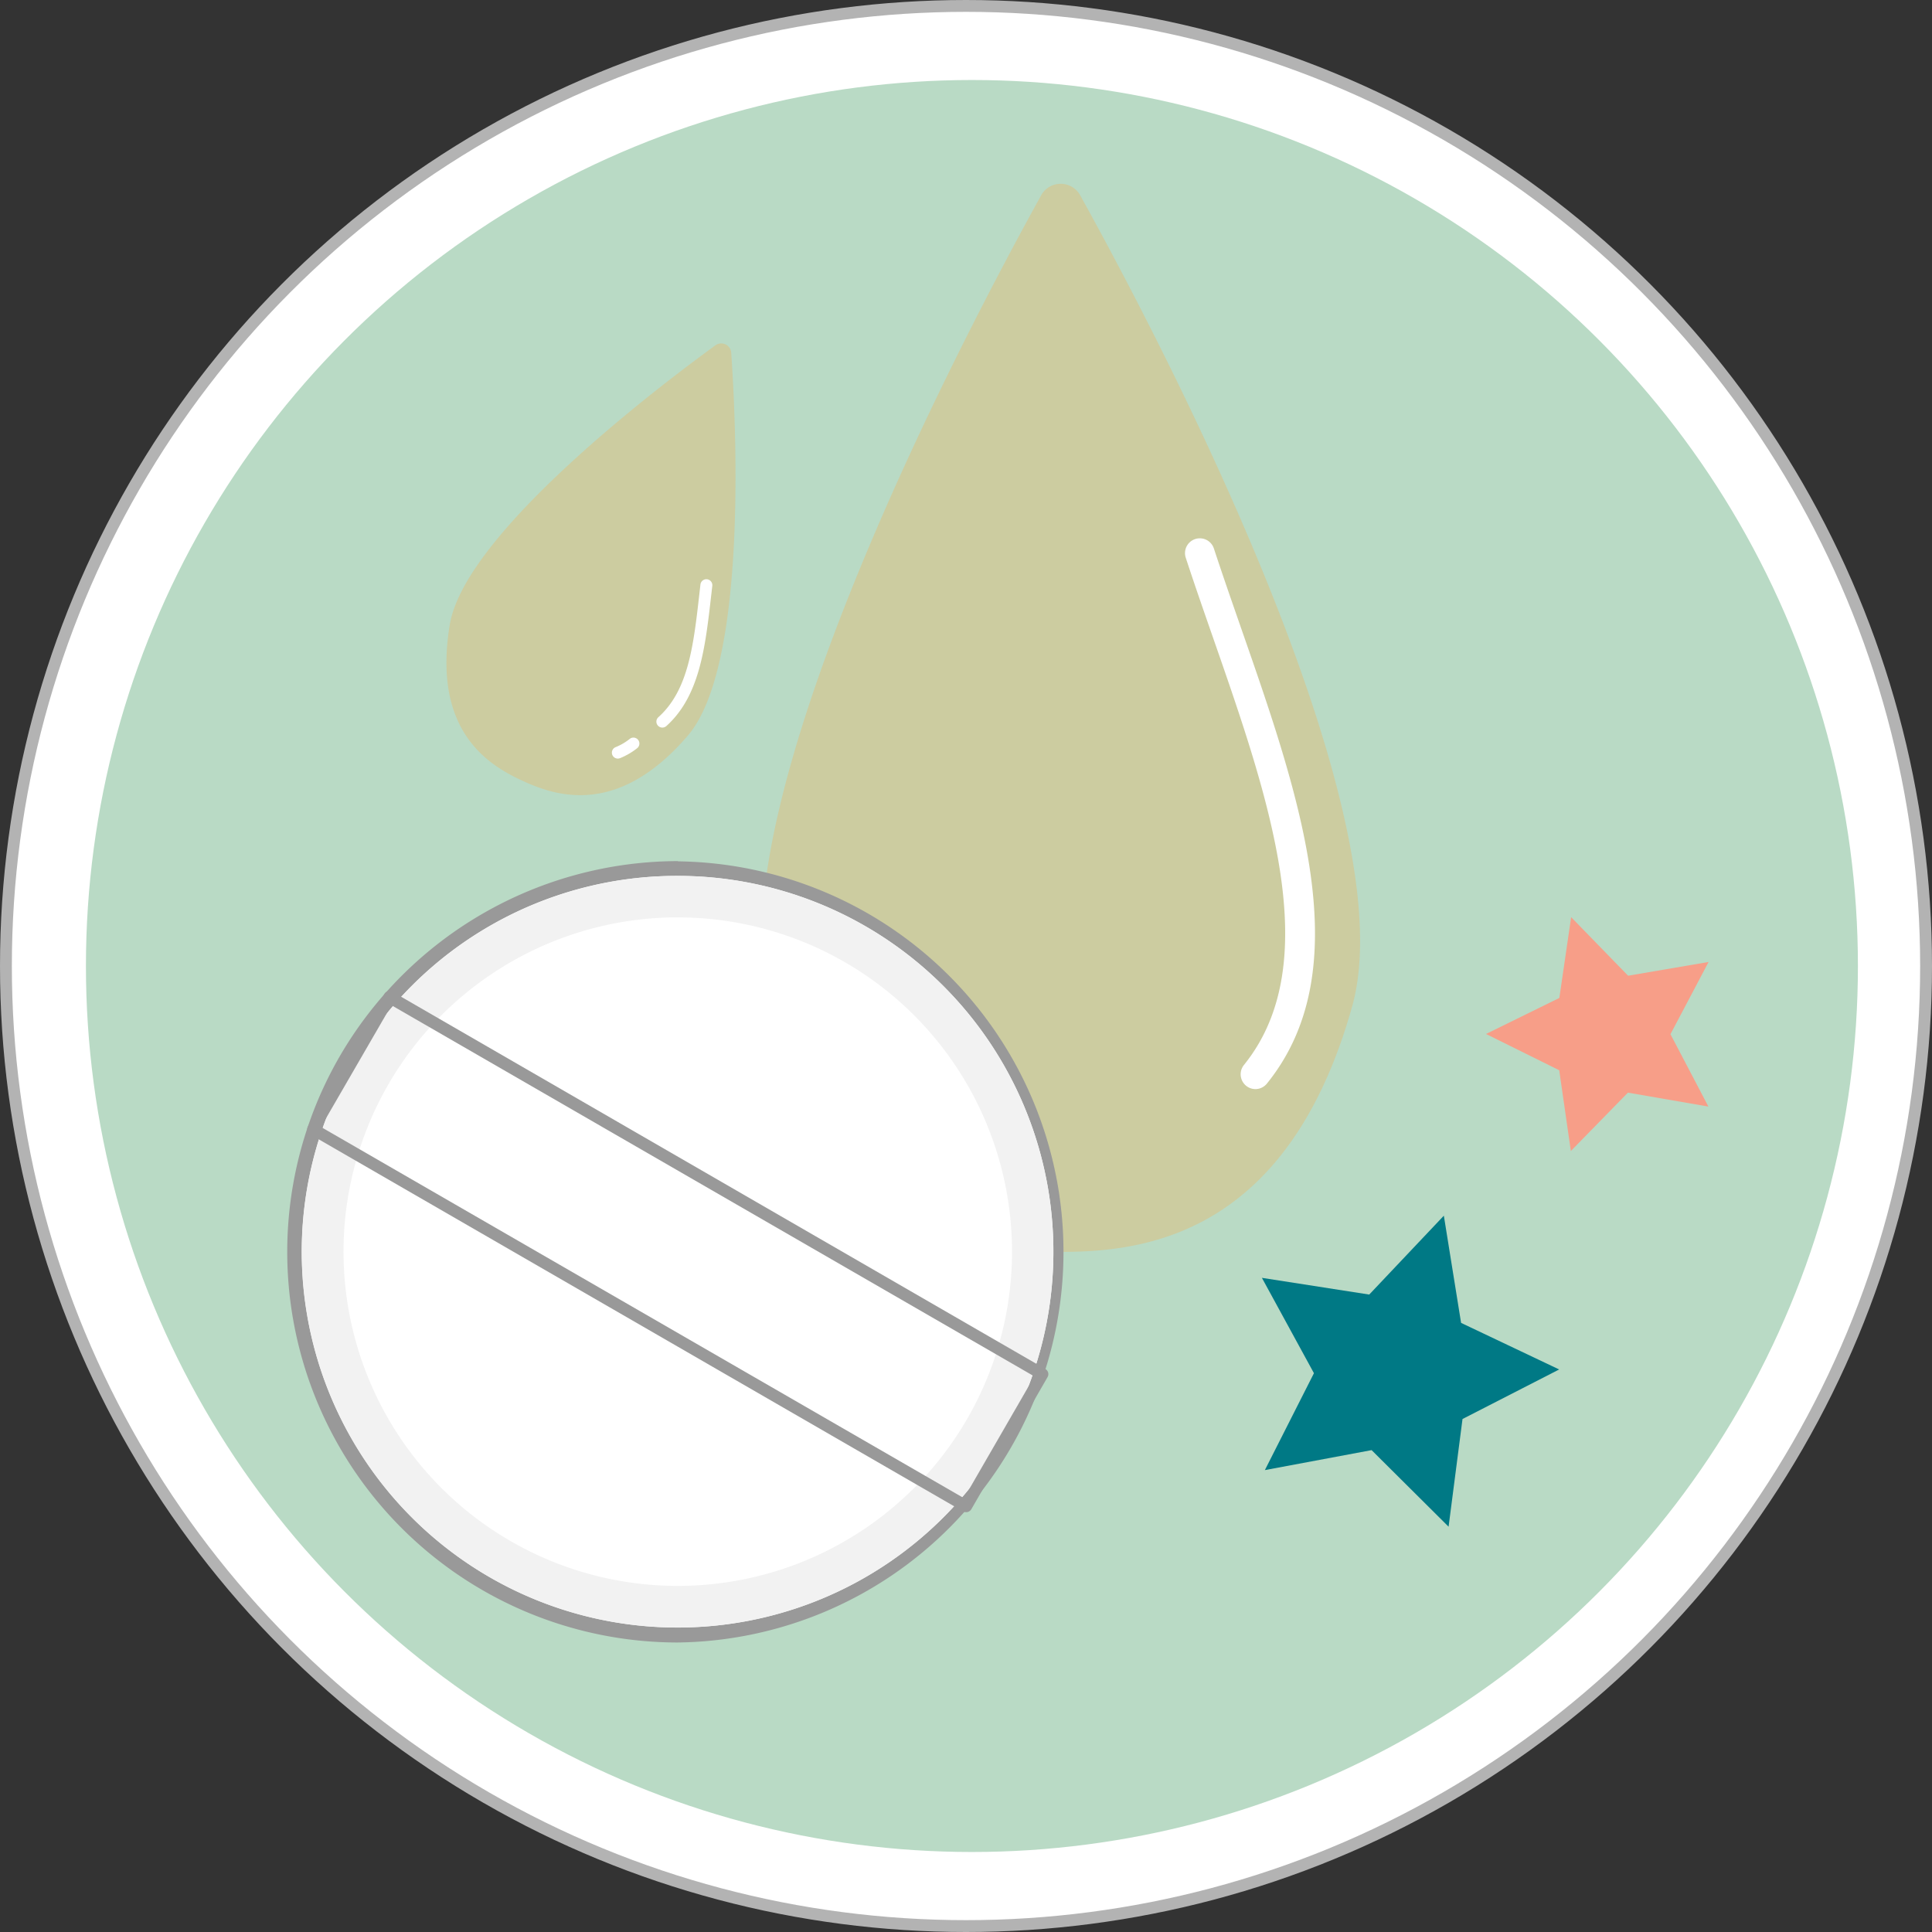
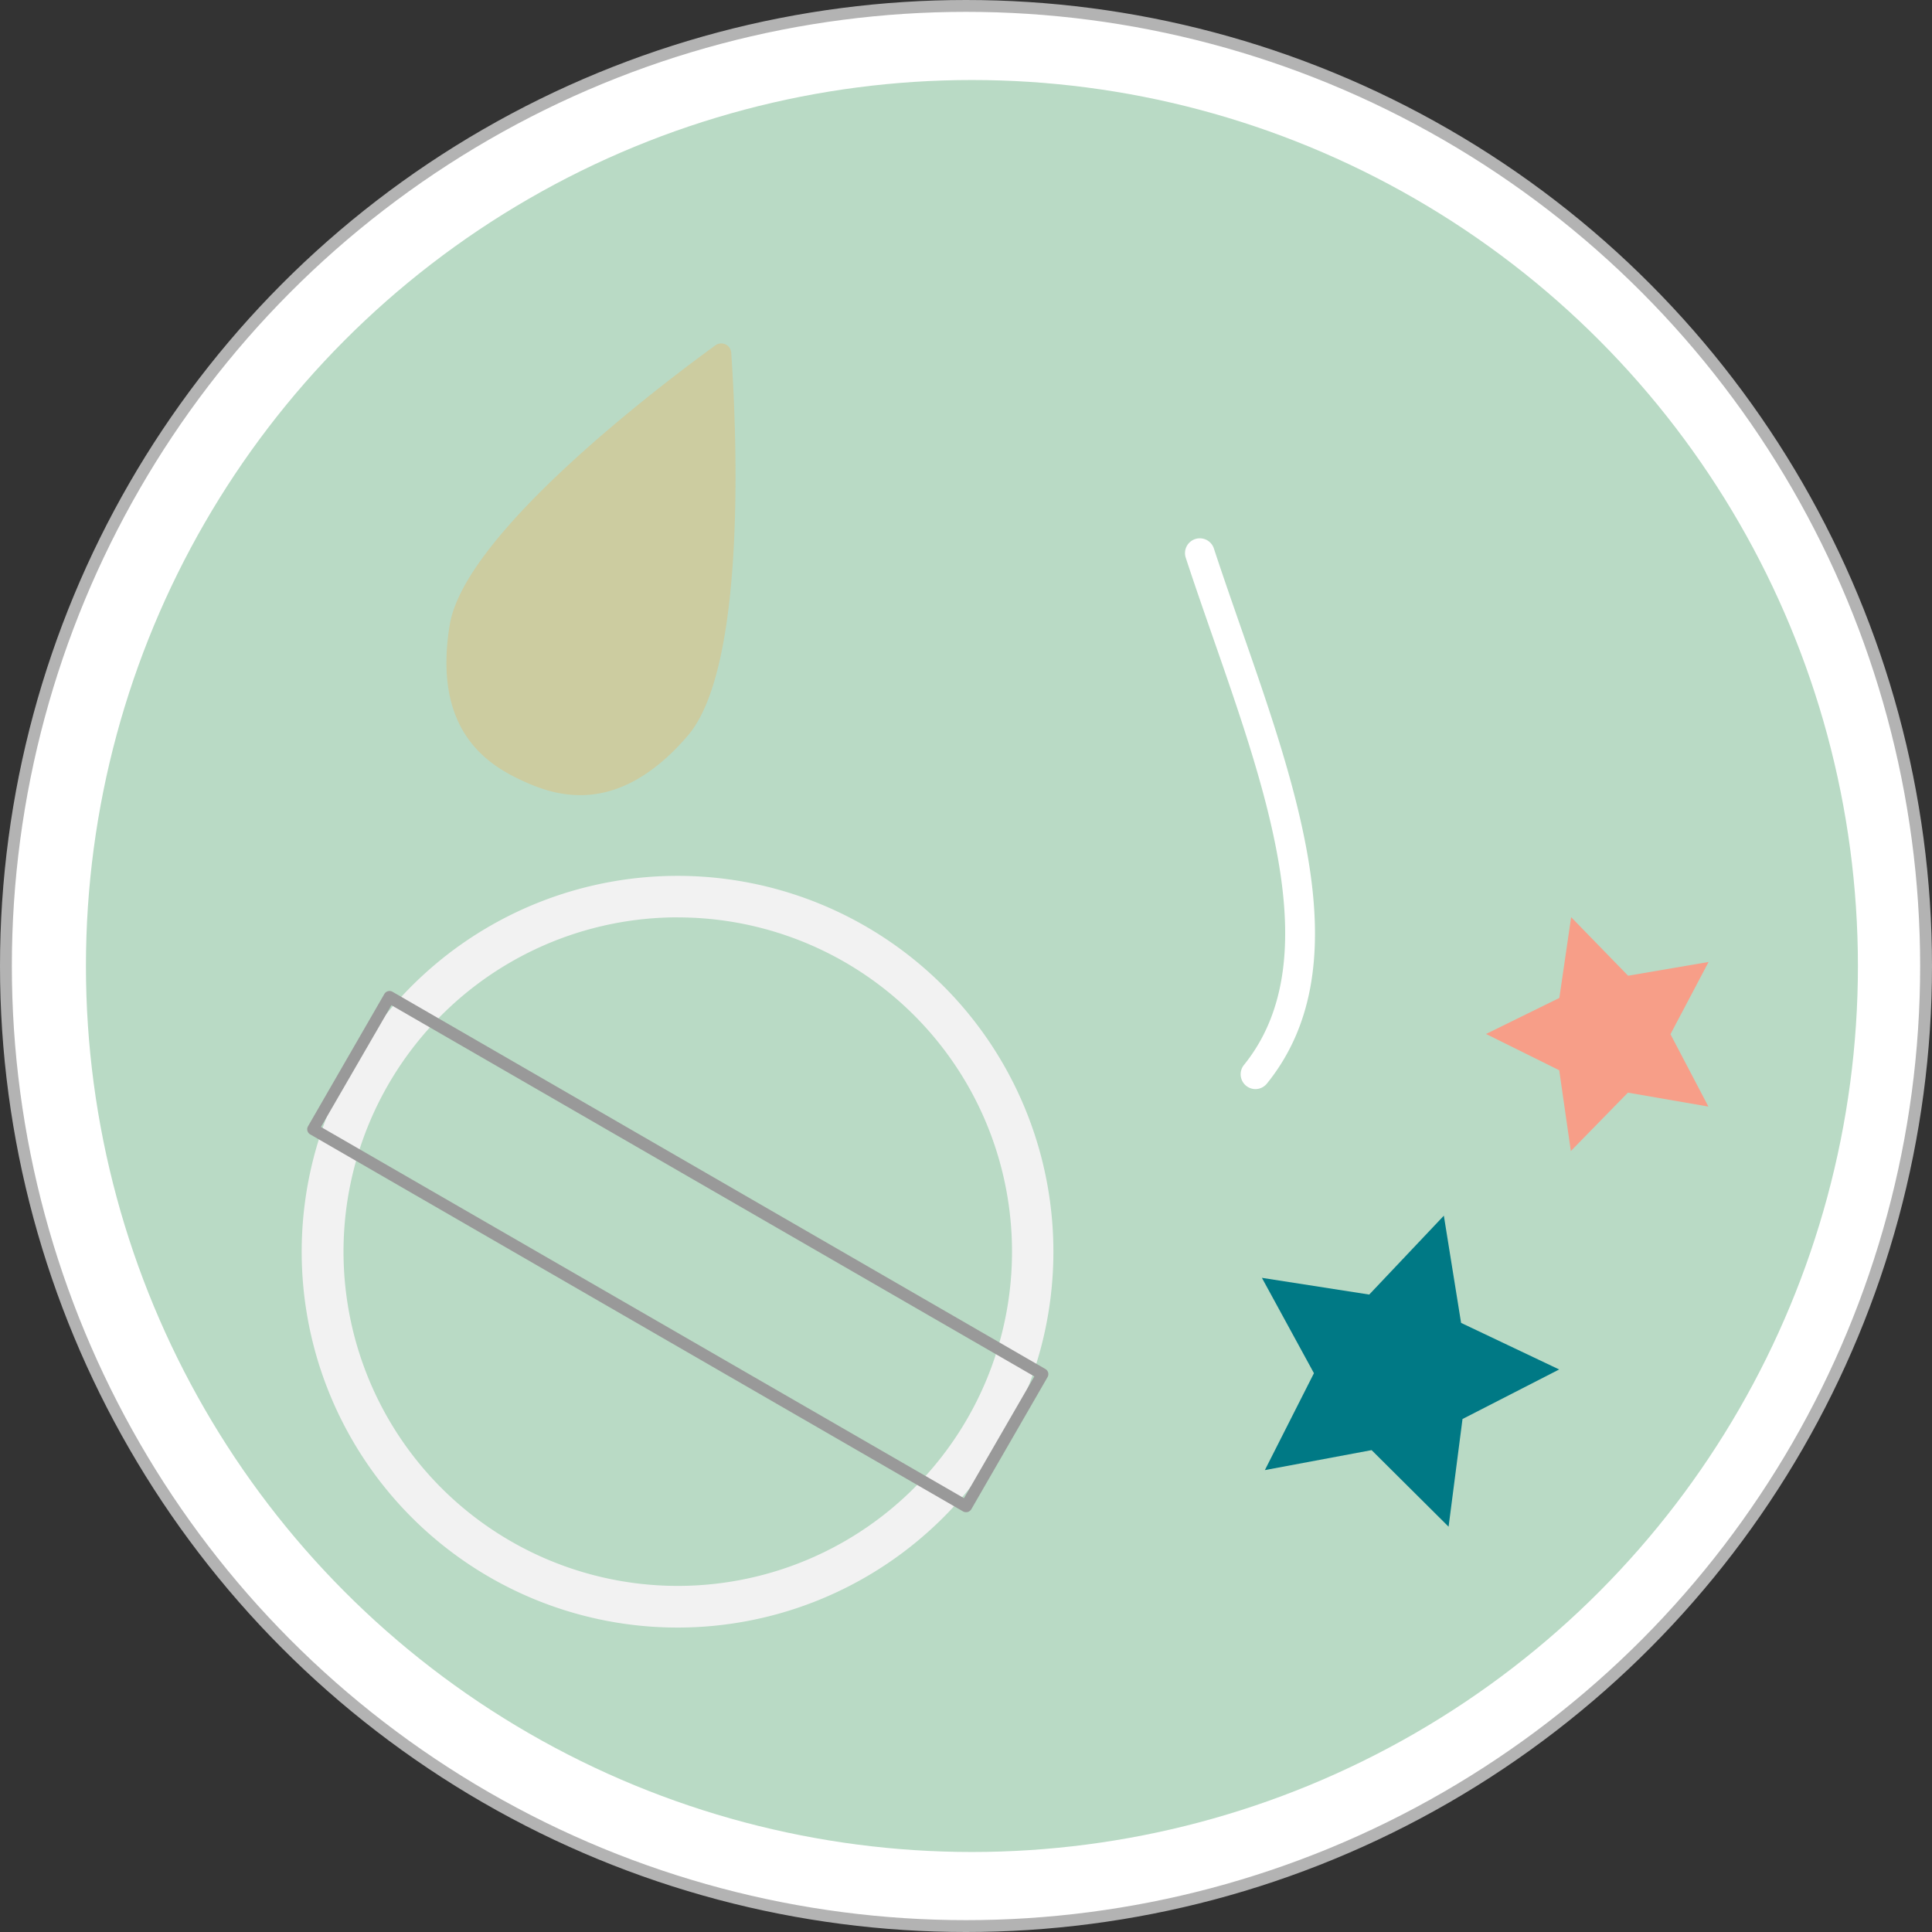
<svg xmlns="http://www.w3.org/2000/svg" viewBox="0 0 326 326" id="el_xIrOWxY9j" height="326" width="326">
  <rect x="0" y="0" width="326" height="326" fill="#333333" stroke="none" />
  <style>@-webkit-keyframes el_Wz3bUl6Dyp_Animation{42.67%{opacity: 1;}80%{opacity: 0.4;}0%{opacity: 1;}100%{opacity: 0.4;}}@keyframes el_Wz3bUl6Dyp_Animation{42.67%{opacity: 1;}80%{opacity: 0.4;}0%{opacity: 1;}100%{opacity: 0.4;}}@-webkit-keyframes el_OrRZ0lkUVq_Animation{42.67%{opacity: 1;}80%{opacity: 0.4;}0%{opacity: 1;}100%{opacity: 0.4;}}@keyframes el_OrRZ0lkUVq_Animation{42.67%{opacity: 1;}80%{opacity: 0.4;}0%{opacity: 1;}100%{opacity: 0.4;}}@-webkit-keyframes el_STjpdWBf5j_2OhbN_Q3z_Animation{20%{-webkit-transform: translate(0px, 0px) translate(0px, 0px) translate(0px, 0px);transform: translate(0px, 0px) translate(0px, 0px) translate(0px, 0px);}52%{-webkit-transform: translate(0px, 0px) translate(0px, 0px) translate(100px, -100px);transform: translate(0px, 0px) translate(0px, 0px) translate(100px, -100px);}80%{-webkit-transform: translate(0px, 0px) translate(0px, 0px) translate(0px, 0px);transform: translate(0px, 0px) translate(0px, 0px) translate(0px, 0px);}0%{-webkit-transform: translate(0px, 0px) translate(0px, 0px) translate(0px, 0px);transform: translate(0px, 0px) translate(0px, 0px) translate(0px, 0px);}100%{-webkit-transform: translate(0px, 0px) translate(0px, 0px) translate(0px, 0px);transform: translate(0px, 0px) translate(0px, 0px) translate(0px, 0px);}}@keyframes el_STjpdWBf5j_2OhbN_Q3z_Animation{20%{-webkit-transform: translate(0px, 0px) translate(0px, 0px) translate(0px, 0px);transform: translate(0px, 0px) translate(0px, 0px) translate(0px, 0px);}52%{-webkit-transform: translate(0px, 0px) translate(0px, 0px) translate(100px, -100px);transform: translate(0px, 0px) translate(0px, 0px) translate(100px, -100px);}80%{-webkit-transform: translate(0px, 0px) translate(0px, 0px) translate(0px, 0px);transform: translate(0px, 0px) translate(0px, 0px) translate(0px, 0px);}0%{-webkit-transform: translate(0px, 0px) translate(0px, 0px) translate(0px, 0px);transform: translate(0px, 0px) translate(0px, 0px) translate(0px, 0px);}100%{-webkit-transform: translate(0px, 0px) translate(0px, 0px) translate(0px, 0px);transform: translate(0px, 0px) translate(0px, 0px) translate(0px, 0px);}}@-webkit-keyframes el_GIJhVUVFSm_-mHohpORi_Animation{20%{-webkit-transform: translate(0px, 0px) translate(0px, 0px) translate(0px, 0px);transform: translate(0px, 0px) translate(0px, 0px) translate(0px, 0px);}52%{-webkit-transform: translate(0px, 0px) translate(0px, 0px) translate(100px, -100px);transform: translate(0px, 0px) translate(0px, 0px) translate(100px, -100px);}80%{-webkit-transform: translate(0px, 0px) translate(0px, 0px) translate(0px, 0px);transform: translate(0px, 0px) translate(0px, 0px) translate(0px, 0px);}0%{-webkit-transform: translate(0px, 0px) translate(0px, 0px) translate(0px, 0px);transform: translate(0px, 0px) translate(0px, 0px) translate(0px, 0px);}100%{-webkit-transform: translate(0px, 0px) translate(0px, 0px) translate(0px, 0px);transform: translate(0px, 0px) translate(0px, 0px) translate(0px, 0px);}}@keyframes el_GIJhVUVFSm_-mHohpORi_Animation{20%{-webkit-transform: translate(0px, 0px) translate(0px, 0px) translate(0px, 0px);transform: translate(0px, 0px) translate(0px, 0px) translate(0px, 0px);}52%{-webkit-transform: translate(0px, 0px) translate(0px, 0px) translate(100px, -100px);transform: translate(0px, 0px) translate(0px, 0px) translate(100px, -100px);}80%{-webkit-transform: translate(0px, 0px) translate(0px, 0px) translate(0px, 0px);transform: translate(0px, 0px) translate(0px, 0px) translate(0px, 0px);}0%{-webkit-transform: translate(0px, 0px) translate(0px, 0px) translate(0px, 0px);transform: translate(0px, 0px) translate(0px, 0px) translate(0px, 0px);}100%{-webkit-transform: translate(0px, 0px) translate(0px, 0px) translate(0px, 0px);transform: translate(0px, 0px) translate(0px, 0px) translate(0px, 0px);}}@-webkit-keyframes el_3KX3wVScJY_Ry0Vm2pJI72_Animation{20%{-webkit-transform: translate(0px, 0px) translate(0px, 0px) translate(0px, 0px);transform: translate(0px, 0px) translate(0px, 0px) translate(0px, 0px);}52%{-webkit-transform: translate(0px, 0px) translate(0px, 0px) translate(100px, -100px);transform: translate(0px, 0px) translate(0px, 0px) translate(100px, -100px);}80%{-webkit-transform: translate(0px, 0px) translate(0px, 0px) translate(0px, 0px);transform: translate(0px, 0px) translate(0px, 0px) translate(0px, 0px);}0%{-webkit-transform: translate(0px, 0px) translate(0px, 0px) translate(0px, 0px);transform: translate(0px, 0px) translate(0px, 0px) translate(0px, 0px);}100%{-webkit-transform: translate(0px, 0px) translate(0px, 0px) translate(0px, 0px);transform: translate(0px, 0px) translate(0px, 0px) translate(0px, 0px);}}@keyframes el_3KX3wVScJY_Ry0Vm2pJI72_Animation{20%{-webkit-transform: translate(0px, 0px) translate(0px, 0px) translate(0px, 0px);transform: translate(0px, 0px) translate(0px, 0px) translate(0px, 0px);}52%{-webkit-transform: translate(0px, 0px) translate(0px, 0px) translate(100px, -100px);transform: translate(0px, 0px) translate(0px, 0px) translate(100px, -100px);}80%{-webkit-transform: translate(0px, 0px) translate(0px, 0px) translate(0px, 0px);transform: translate(0px, 0px) translate(0px, 0px) translate(0px, 0px);}0%{-webkit-transform: translate(0px, 0px) translate(0px, 0px) translate(0px, 0px);transform: translate(0px, 0px) translate(0px, 0px) translate(0px, 0px);}100%{-webkit-transform: translate(0px, 0px) translate(0px, 0px) translate(0px, 0px);transform: translate(0px, 0px) translate(0px, 0px) translate(0px, 0px);}}@-webkit-keyframes el_hf08zkGn_t_Jst6ukvxgSJ_Animation{20%{-webkit-transform: translate(0px, 0px) translate(0px, 0px) translate(0px, 0px);transform: translate(0px, 0px) translate(0px, 0px) translate(0px, 0px);}52%{-webkit-transform: translate(0px, 0px) translate(0px, 0px) translate(100px, -100px);transform: translate(0px, 0px) translate(0px, 0px) translate(100px, -100px);}80%{-webkit-transform: translate(0px, 0px) translate(0px, 0px) translate(0px, 0px);transform: translate(0px, 0px) translate(0px, 0px) translate(0px, 0px);}0%{-webkit-transform: translate(0px, 0px) translate(0px, 0px) translate(0px, 0px);transform: translate(0px, 0px) translate(0px, 0px) translate(0px, 0px);}100%{-webkit-transform: translate(0px, 0px) translate(0px, 0px) translate(0px, 0px);transform: translate(0px, 0px) translate(0px, 0px) translate(0px, 0px);}}@keyframes el_hf08zkGn_t_Jst6ukvxgSJ_Animation{20%{-webkit-transform: translate(0px, 0px) translate(0px, 0px) translate(0px, 0px);transform: translate(0px, 0px) translate(0px, 0px) translate(0px, 0px);}52%{-webkit-transform: translate(0px, 0px) translate(0px, 0px) translate(100px, -100px);transform: translate(0px, 0px) translate(0px, 0px) translate(100px, -100px);}80%{-webkit-transform: translate(0px, 0px) translate(0px, 0px) translate(0px, 0px);transform: translate(0px, 0px) translate(0px, 0px) translate(0px, 0px);}0%{-webkit-transform: translate(0px, 0px) translate(0px, 0px) translate(0px, 0px);transform: translate(0px, 0px) translate(0px, 0px) translate(0px, 0px);}100%{-webkit-transform: translate(0px, 0px) translate(0px, 0px) translate(0px, 0px);transform: translate(0px, 0px) translate(0px, 0px) translate(0px, 0px);}}@-webkit-keyframes el_W6Wqsx6Hd4_xEXPSRle4_Animation{20%{-webkit-transform: translate(0px, 0px) translate(0px, 0px) translate(0px, 0px);transform: translate(0px, 0px) translate(0px, 0px) translate(0px, 0px);}52%{-webkit-transform: translate(0px, 0px) translate(0px, 0px) translate(100px, -100px);transform: translate(0px, 0px) translate(0px, 0px) translate(100px, -100px);}80%{-webkit-transform: translate(0px, 0px) translate(0px, 0px) translate(0px, 0px);transform: translate(0px, 0px) translate(0px, 0px) translate(0px, 0px);}0%{-webkit-transform: translate(0px, 0px) translate(0px, 0px) translate(0px, 0px);transform: translate(0px, 0px) translate(0px, 0px) translate(0px, 0px);}100%{-webkit-transform: translate(0px, 0px) translate(0px, 0px) translate(0px, 0px);transform: translate(0px, 0px) translate(0px, 0px) translate(0px, 0px);}}@keyframes el_W6Wqsx6Hd4_xEXPSRle4_Animation{20%{-webkit-transform: translate(0px, 0px) translate(0px, 0px) translate(0px, 0px);transform: translate(0px, 0px) translate(0px, 0px) translate(0px, 0px);}52%{-webkit-transform: translate(0px, 0px) translate(0px, 0px) translate(100px, -100px);transform: translate(0px, 0px) translate(0px, 0px) translate(100px, -100px);}80%{-webkit-transform: translate(0px, 0px) translate(0px, 0px) translate(0px, 0px);transform: translate(0px, 0px) translate(0px, 0px) translate(0px, 0px);}0%{-webkit-transform: translate(0px, 0px) translate(0px, 0px) translate(0px, 0px);transform: translate(0px, 0px) translate(0px, 0px) translate(0px, 0px);}100%{-webkit-transform: translate(0px, 0px) translate(0px, 0px) translate(0px, 0px);transform: translate(0px, 0px) translate(0px, 0px) translate(0px, 0px);}}@-webkit-keyframes el_q1bfp1wVlKI_YJVQO3sB4_Animation{4%{-webkit-transform: translate(269.525px, 174.49px) rotate(361deg) translate(-269.525px, -174.49px);transform: translate(269.525px, 174.49px) rotate(361deg) translate(-269.525px, -174.49px);}44%{-webkit-transform: translate(269.525px, 174.49px) rotate(0deg) translate(-269.525px, -174.49px);transform: translate(269.525px, 174.49px) rotate(0deg) translate(-269.525px, -174.49px);}0%{-webkit-transform: translate(269.525px, 174.49px) rotate(361deg) translate(-269.525px, -174.49px);transform: translate(269.525px, 174.49px) rotate(361deg) translate(-269.525px, -174.49px);}100%{-webkit-transform: translate(269.525px, 174.49px) rotate(0deg) translate(-269.525px, -174.49px);transform: translate(269.525px, 174.49px) rotate(0deg) translate(-269.525px, -174.49px);}}@keyframes el_q1bfp1wVlKI_YJVQO3sB4_Animation{4%{-webkit-transform: translate(269.525px, 174.49px) rotate(361deg) translate(-269.525px, -174.49px);transform: translate(269.525px, 174.49px) rotate(361deg) translate(-269.525px, -174.49px);}44%{-webkit-transform: translate(269.525px, 174.49px) rotate(0deg) translate(-269.525px, -174.49px);transform: translate(269.525px, 174.49px) rotate(0deg) translate(-269.525px, -174.49px);}0%{-webkit-transform: translate(269.525px, 174.49px) rotate(361deg) translate(-269.525px, -174.49px);transform: translate(269.525px, 174.49px) rotate(361deg) translate(-269.525px, -174.49px);}100%{-webkit-transform: translate(269.525px, 174.49px) rotate(0deg) translate(-269.525px, -174.49px);transform: translate(269.525px, 174.49px) rotate(0deg) translate(-269.525px, -174.49px);}}@-webkit-keyframes el_azpysnNNvW_2iQwTK6y9b_Animation{0%{-webkit-transform: translate(238.01px, 231.37px) rotate(361deg) translate(-238.01px, -231.37px);transform: translate(238.01px, 231.37px) rotate(361deg) translate(-238.01px, -231.37px);}40%{-webkit-transform: translate(238.01px, 231.37px) rotate(0deg) translate(-238.01px, -231.37px);transform: translate(238.01px, 231.37px) rotate(0deg) translate(-238.01px, -231.37px);}100%{-webkit-transform: translate(238.01px, 231.37px) rotate(0deg) translate(-238.01px, -231.37px);transform: translate(238.01px, 231.37px) rotate(0deg) translate(-238.01px, -231.37px);}}@keyframes el_azpysnNNvW_2iQwTK6y9b_Animation{0%{-webkit-transform: translate(238.01px, 231.37px) rotate(361deg) translate(-238.01px, -231.37px);transform: translate(238.01px, 231.37px) rotate(361deg) translate(-238.01px, -231.37px);}40%{-webkit-transform: translate(238.01px, 231.37px) rotate(0deg) translate(-238.01px, -231.37px);transform: translate(238.01px, 231.37px) rotate(0deg) translate(-238.01px, -231.37px);}100%{-webkit-transform: translate(238.01px, 231.37px) rotate(0deg) translate(-238.01px, -231.37px);transform: translate(238.01px, 231.37px) rotate(0deg) translate(-238.01px, -231.37px);}}#el_xIrOWxY9j *{-webkit-animation-duration: 2.5s;animation-duration: 2.5s;-webkit-animation-timing-function: cubic-bezier(0, 0, 1, 1);animation-timing-function: cubic-bezier(0, 0, 1, 1);}#el_7jlGvaBk-U{fill: #fff;stroke: #b3b3b3;stroke-linecap: round;stroke-linejoin: round;stroke-width: 2px;}#el_ilzK3oDGd9{fill: #b9dac5;}#el_OrRZ0lkUVq{fill: #e8b86b;-webkit-animation-name: el_OrRZ0lkUVq_Animation;animation-name: el_OrRZ0lkUVq_Animation;opacity: 0.4;}#el_OA94TDozmJ{fill: #fff;}#el_Wz3bUl6Dyp{fill: #e8b86b;-webkit-animation-name: el_Wz3bUl6Dyp_Animation;animation-name: el_Wz3bUl6Dyp_Animation;opacity: 0.4;}#el_5Qdq7dDGEi{fill: #fff;}#el_GiIyllmT1d{fill: #fff;}#el_W6Wqsx6Hd4{fill: #fff;}#el_hf08zkGn_t{fill: #999;}#el_3KX3wVScJY{fill: #f2f2f2;}#el_GIJhVUVFSm{fill: #e6e6e6;-webkit-transform: translate(107.79px, 451.3px) rotate(-150deg);transform: translate(107.79px, 451.3px) rotate(-150deg);}#el_STjpdWBf5j{fill: #999;}#el_azpysnNNvW{fill: #007985;}#el_q1bfp1wVlKI{fill: #f79e88;}#el_azpysnNNvW_2iQwTK6y9b{-webkit-animation-name: el_azpysnNNvW_2iQwTK6y9b_Animation;animation-name: el_azpysnNNvW_2iQwTK6y9b_Animation;-webkit-transform: translate(238.01px, 231.37px) rotate(0deg) translate(-238.01px, -231.37px);transform: translate(238.01px, 231.37px) rotate(0deg) translate(-238.01px, -231.37px);}#el_q1bfp1wVlKI_YJVQO3sB4{-webkit-animation-name: el_q1bfp1wVlKI_YJVQO3sB4_Animation;animation-name: el_q1bfp1wVlKI_YJVQO3sB4_Animation;-webkit-transform: translate(269.525px, 174.49px) rotate(0deg) translate(-269.525px, -174.49px);transform: translate(269.525px, 174.49px) rotate(0deg) translate(-269.525px, -174.49px);}#el_W6Wqsx6Hd4_xEXPSRle4{-webkit-animation-name: el_W6Wqsx6Hd4_xEXPSRle4_Animation;animation-name: el_W6Wqsx6Hd4_xEXPSRle4_Animation;-webkit-transform: translate(0px, 0px) translate(0px, 0px) translate(0px, 0px);transform: translate(0px, 0px) translate(0px, 0px) translate(0px, 0px);-webkit-animation-timing-function: cubic-bezier(0.42, 0, 0.58, 1);animation-timing-function: cubic-bezier(0.42, 0, 0.58, 1);}#el_hf08zkGn_t_Jst6ukvxgSJ{-webkit-animation-name: el_hf08zkGn_t_Jst6ukvxgSJ_Animation;animation-name: el_hf08zkGn_t_Jst6ukvxgSJ_Animation;-webkit-transform: translate(0px, 0px) translate(0px, 0px) translate(0px, 0px);transform: translate(0px, 0px) translate(0px, 0px) translate(0px, 0px);-webkit-animation-timing-function: cubic-bezier(0.42, 0, 0.58, 1);animation-timing-function: cubic-bezier(0.42, 0, 0.58, 1);}#el_3KX3wVScJY_Ry0Vm2pJI72{-webkit-animation-name: el_3KX3wVScJY_Ry0Vm2pJI72_Animation;animation-name: el_3KX3wVScJY_Ry0Vm2pJI72_Animation;-webkit-transform: translate(0px, 0px) translate(0px, 0px) translate(0px, 0px);transform: translate(0px, 0px) translate(0px, 0px) translate(0px, 0px);-webkit-animation-timing-function: cubic-bezier(0.42, 0, 0.58, 1);animation-timing-function: cubic-bezier(0.42, 0, 0.58, 1);}#el_GIJhVUVFSm_-mHohpORi{-webkit-animation-name: el_GIJhVUVFSm_-mHohpORi_Animation;animation-name: el_GIJhVUVFSm_-mHohpORi_Animation;-webkit-transform: translate(0px, 0px) translate(0px, 0px) translate(0px, 0px);transform: translate(0px, 0px) translate(0px, 0px) translate(0px, 0px);-webkit-animation-timing-function: cubic-bezier(0.42, 0, 0.58, 1);animation-timing-function: cubic-bezier(0.42, 0, 0.58, 1);}#el_STjpdWBf5j_2OhbN_Q3z{-webkit-animation-name: el_STjpdWBf5j_2OhbN_Q3z_Animation;animation-name: el_STjpdWBf5j_2OhbN_Q3z_Animation;-webkit-transform: translate(0px, 0px) translate(0px, 0px) translate(0px, 0px);transform: translate(0px, 0px) translate(0px, 0px) translate(0px, 0px);-webkit-animation-timing-function: cubic-bezier(0.42, 0, 0.58, 1);animation-timing-function: cubic-bezier(0.42, 0, 0.58, 1);}</style>
  <defs />
  <title>oilyAsset 1</title>
  <g id="el_OLT1qM0OTu" data-name="Layer 2">
    <g id="el_959T6rtvBQ" data-name="Layer 1">
      <circle cx="163" cy="163" r="162" id="el_7jlGvaBk-U" />
      <circle cx="164" cy="163" r="149.5" id="el_ilzK3oDGd9" />
-       <path d="M228.17,169.78c9.39-33.54-33.68-114.83-46-137a3.77,3.77,0,0,0-6.39,0c-12.29,22.18-55.38,103.47-46,137,10.92,39,35.5,41.46,49.15,41.46h0C192.67,211.24,217.25,208.8,228.17,169.78Z" id="el_OrRZ0lkUVq" />
      <path d="M211.84,183.77a2.5,2.5,0,0,1-1.94-4.07c13.91-17.22,4.2-45.06-5.18-72-1.57-4.51-3.2-9.18-4.67-13.68a2.5,2.5,0,0,1,4.75-1.55c1.46,4.45,3.08,9.09,4.64,13.58,9.84,28.22,20,57.39,4.35,76.77A2.5,2.5,0,0,1,211.84,183.77Z" id="el_OA94TDozmJ" />
      <path d="M120.77,58.23a1.69,1.69,0,0,1,2.61,1.21c.79,11.39,2.9,52.78-7.32,64.69-11.89,13.85-22.39,10.17-28,7.57h0c-5.57-2.6-15.14-8.27-12.17-26.28C78.46,89.92,111.53,64.94,120.77,58.23Z" id="el_Wz3bUl6Dyp" />
-       <path d="M111.76,122.77a1,1,0,0,1-.75-.34,1,1,0,0,1,.08-1.41c5.07-4.54,5.93-12.08,6.92-20.81l.18-1.58a1,1,0,1,1,2,.23l-.18,1.57c-1,8.76-1.92,17-7.57,22.08A1,1,0,0,1,111.76,122.77Z" id="el_5Qdq7dDGEi" />
-       <path d="M104.25,128a1,1,0,0,1-.37-1.93,9.51,9.51,0,0,0,2.38-1.39,1,1,0,1,1,1.25,1.57,11.66,11.66,0,0,1-2.89,1.68A1,1,0,0,1,104.25,128Z" id="el_GiIyllmT1d" />
+       <path d="M104.25,128A1,1,0,0,1,104.25,128Z" id="el_GiIyllmT1d" />
      <g id="el_W6Wqsx6Hd4_xEXPSRle4" data-animator-group="true" data-animator-type="0">
-         <path d="M114.3,275.86a64.65,64.65,0,1,1,56-32.33,64.63,64.63,0,0,1-56,32.33Z" id="el_W6Wqsx6Hd4" />
-       </g>
+         </g>
      <g id="el_hf08zkGn_t_Jst6ukvxgSJ" data-animator-group="true" data-animator-type="0">
-         <path d="M114.42,147.8a63.41,63.41,0,1,1-55,31.71,63.09,63.09,0,0,1,55-31.71m0-2.5a66.14,66.14,0,0,0-57.13,33,65.91,65.91,0,0,0,57,98.85,65.91,65.91,0,0,0,.12-131.81Z" id="el_hf08zkGn_t" />
-       </g>
+         </g>
      <g id="el_3KX3wVScJY_Ry0Vm2pJI72" data-animator-group="true" data-animator-type="0">
        <path d="M114.42,154.8A56.4,56.4,0,1,1,65.52,183a56.41,56.41,0,0,1,48.9-28.21m0-7a63.42,63.42,0,1,0,31.64,8.51,63.36,63.36,0,0,0-31.64-8.51Z" id="el_3KX3wVScJY" />
      </g>
      <g id="el_GIJhVUVFSm_-mHohpORi" data-animator-group="true" data-animator-type="0">
-         <rect x="50.73" y="198.34" width="127.26" height="25.73" id="el_GIJhVUVFSm" />
-       </g>
+         </g>
      <g id="el_STjpdWBf5j_2OhbN_Q3z" data-animator-group="true" data-animator-type="0">
        <path d="M163,255.16a1,1,0,0,1-.5-.13L52.32,191.4A1,1,0,0,1,52,190l12.86-22.29a1,1,0,0,1,.61-.46,1,1,0,0,1,.76.1L176.39,231a1,1,0,0,1,.37,1.37L163.9,254.66a1.06,1.06,0,0,1-.61.47A1.15,1.15,0,0,1,163,255.16Zm-108.84-65L162.66,252.8l11.87-20.55L66.05,169.62Z" id="el_STjpdWBf5j" />
      </g>
      <g id="el_azpysnNNvW_2iQwTK6y9b" data-animator-group="true" data-animator-type="1">
        <polygon points="244.43 257.61 231.44 244.69 213.43 248.06 221.71 231.71 212.93 215.62 231.04 218.44 243.63 205.13 246.54 223.22 263.09 231.08 246.78 239.44 244.43 257.61" id="el_azpysnNNvW" />
      </g>
      <g id="el_q1bfp1wVlKI_YJVQO3sB4" data-animator-group="true" data-animator-type="1">
        <polygon points="288.27 186.72 274.69 184.37 265.06 194.22 263.1 180.59 250.75 174.47 263.12 168.39 265.11 154.76 274.72 164.64 288.3 162.32 281.87 174.51 288.27 186.72" id="el_q1bfp1wVlKI" />
      </g>
    </g>
  </g>
</svg>